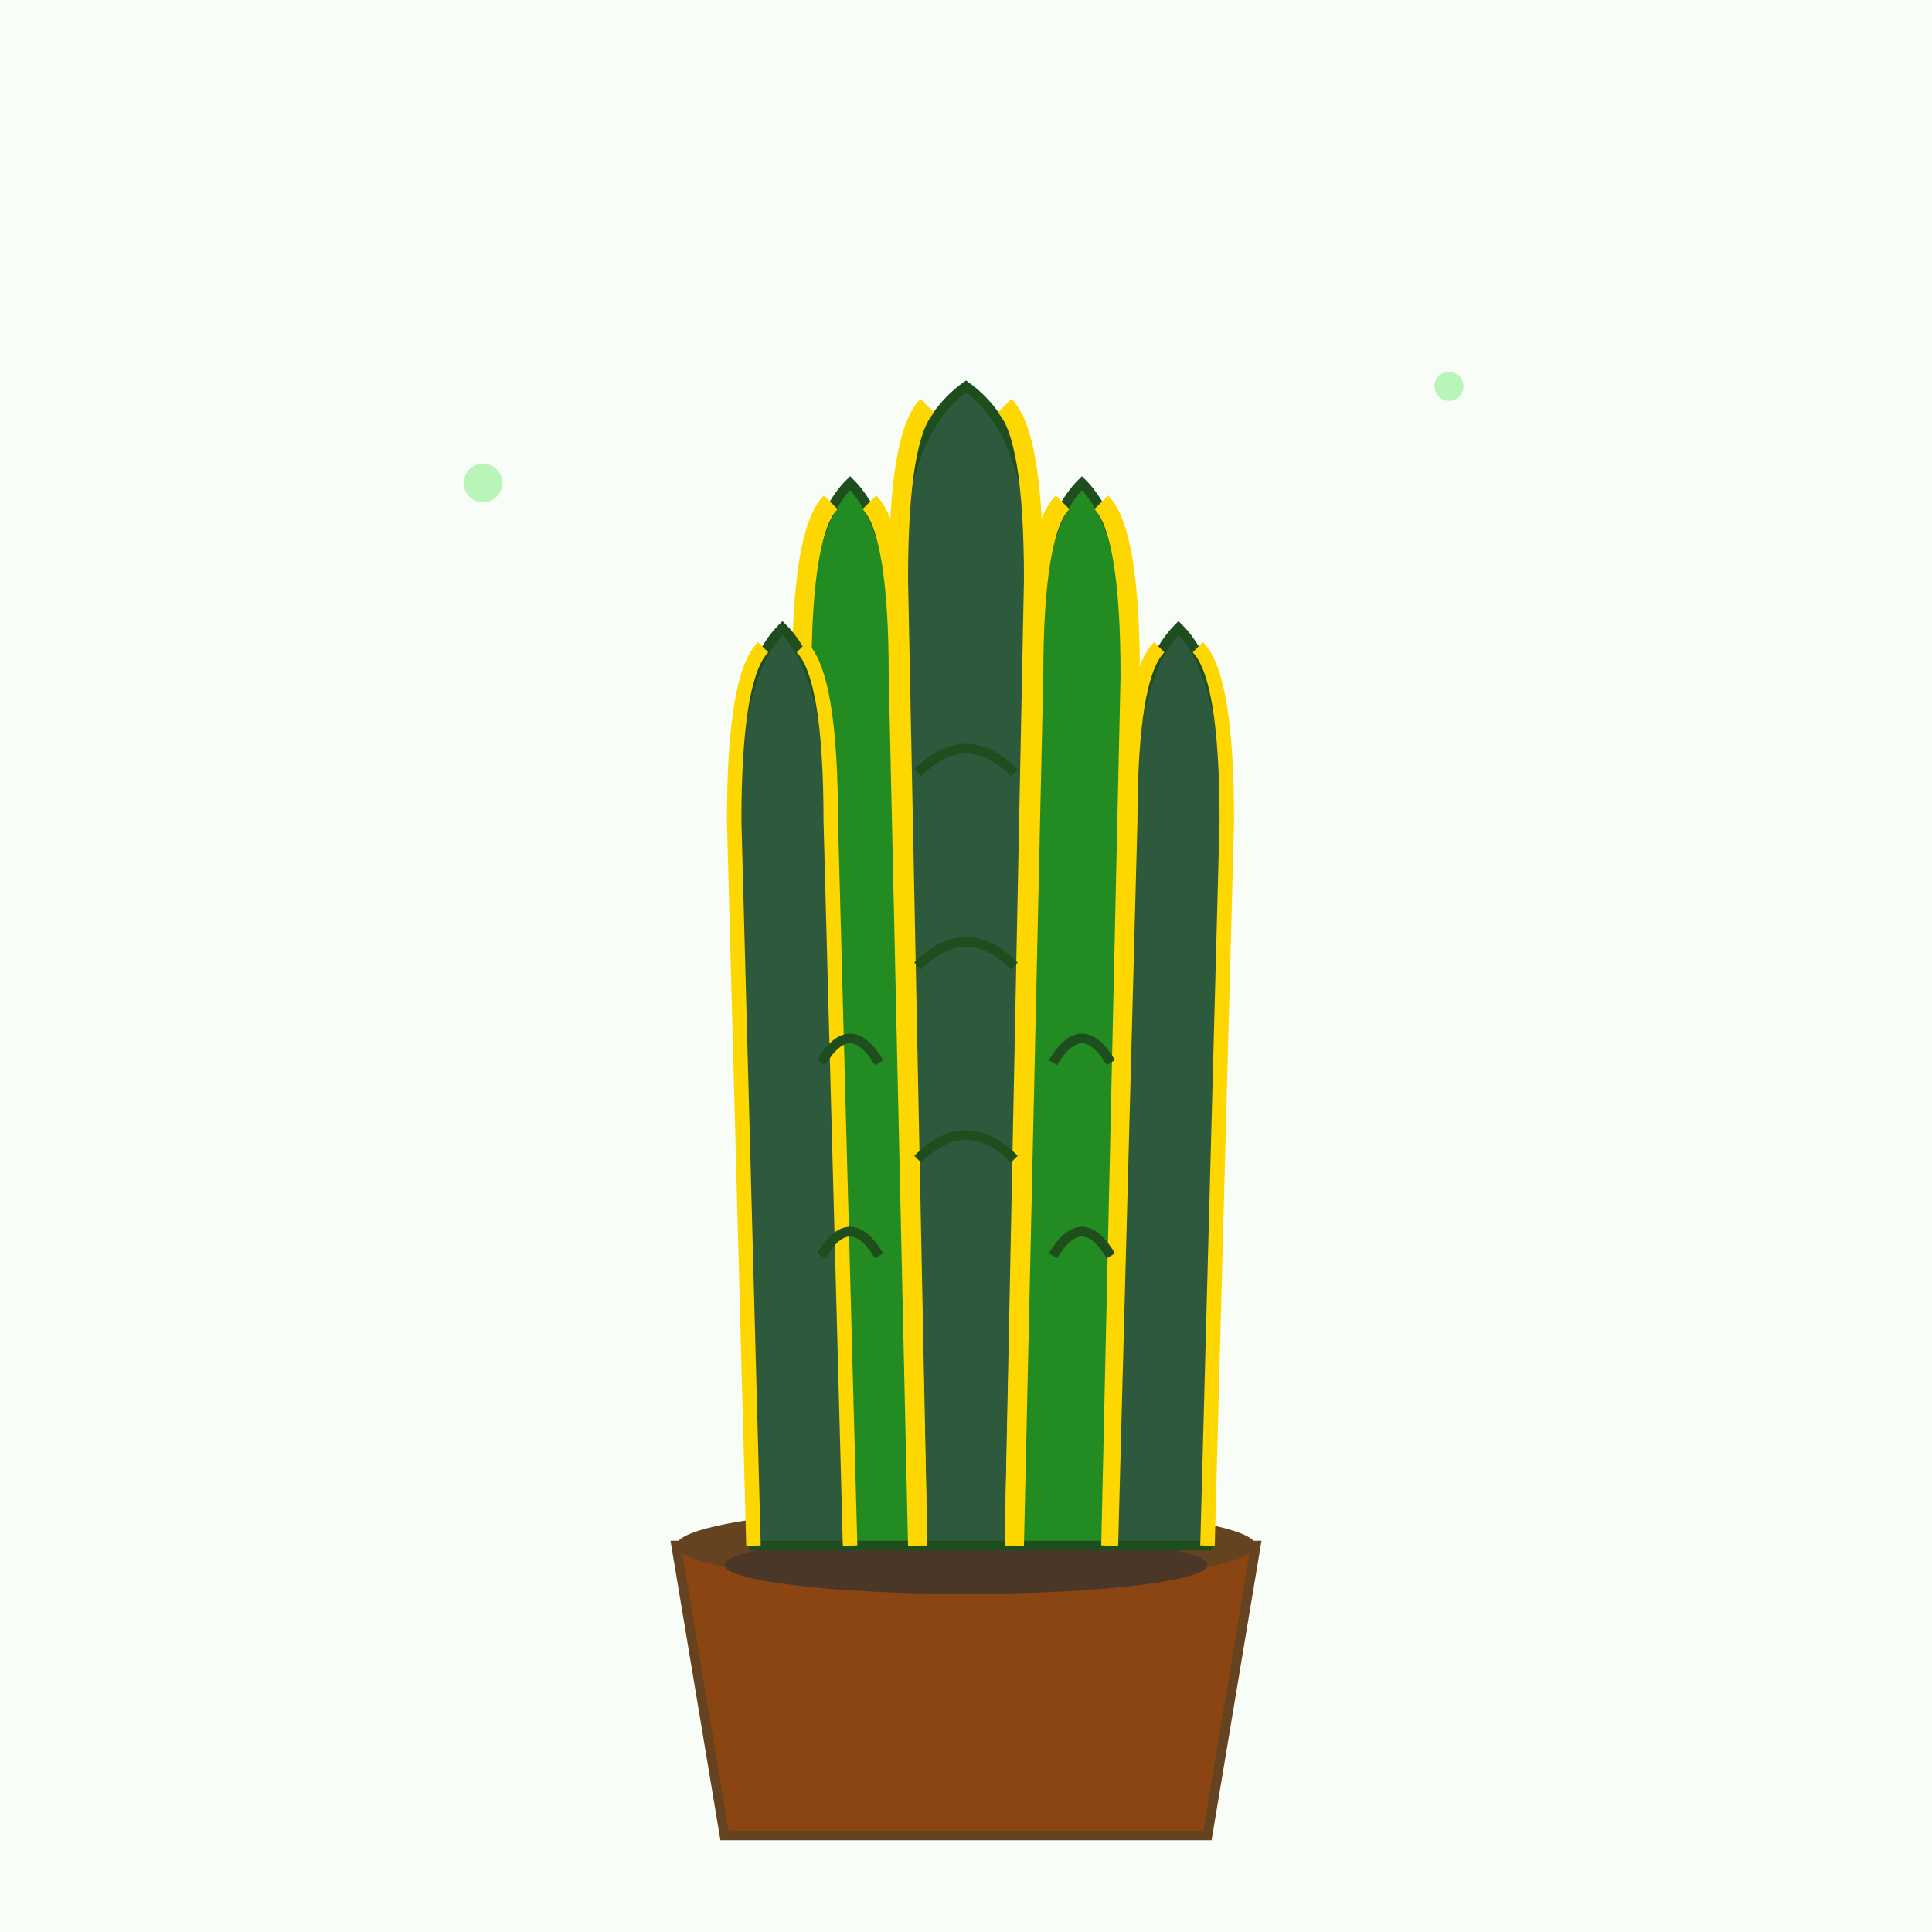
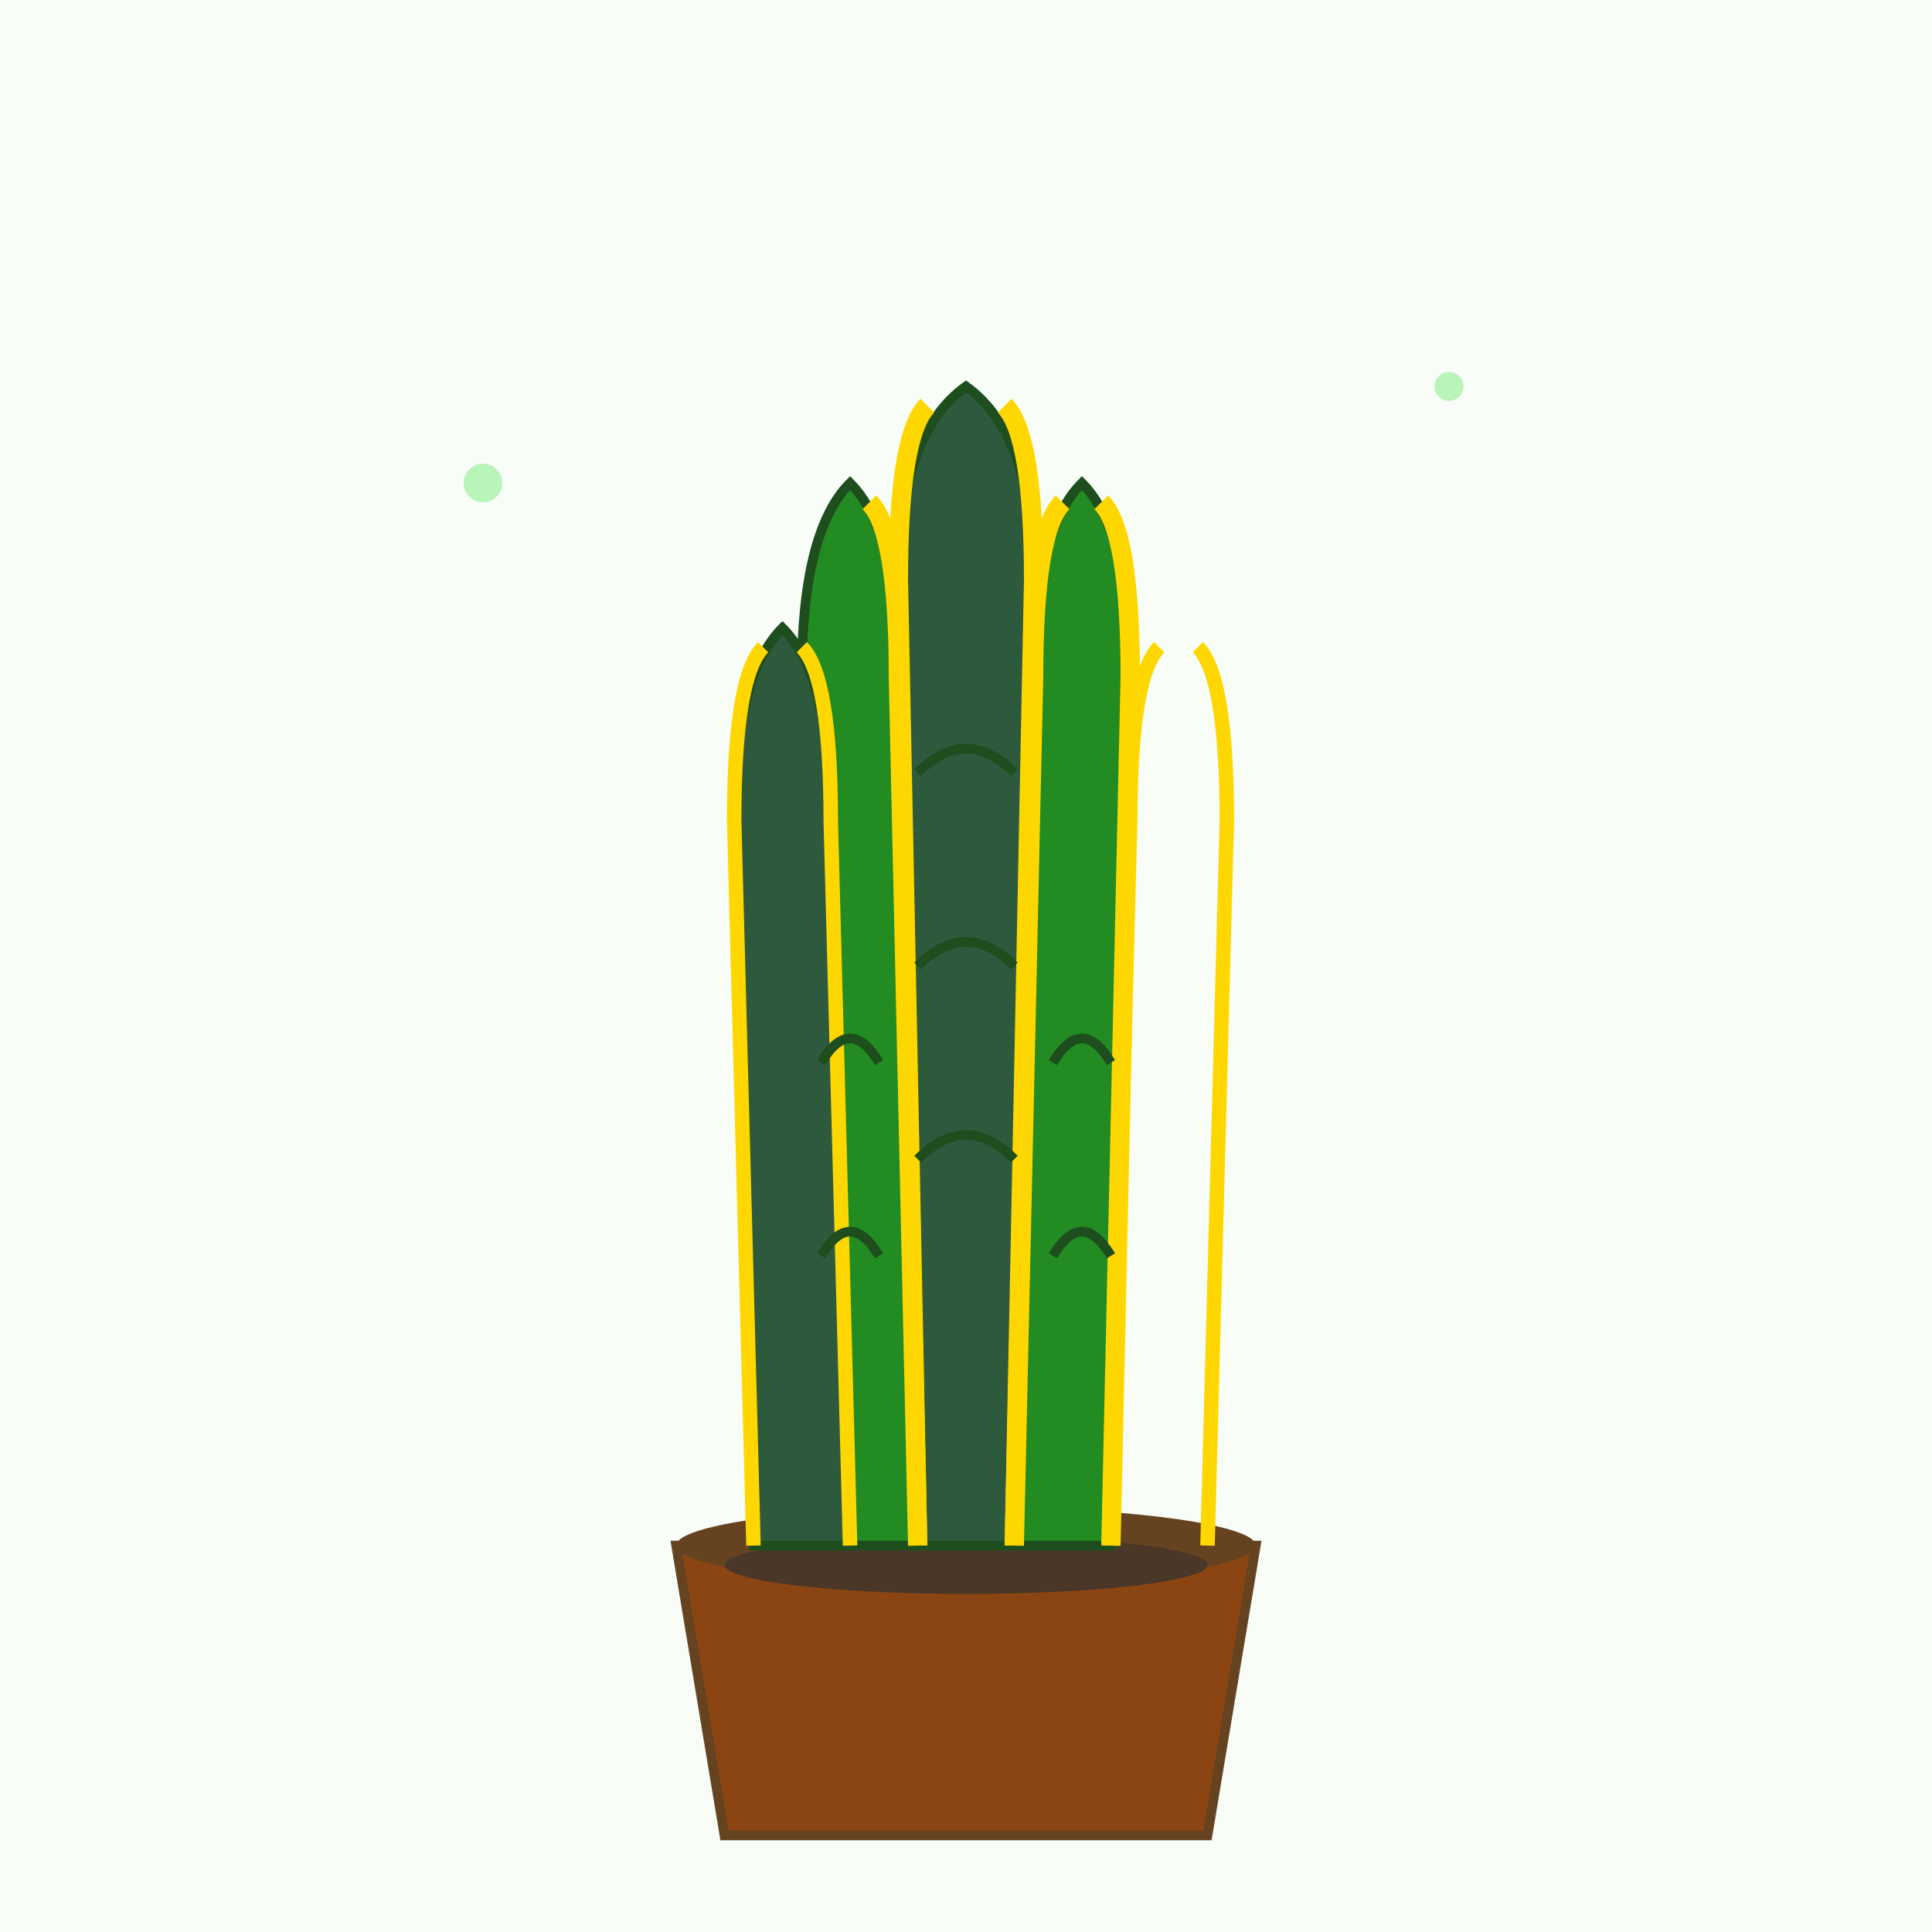
<svg xmlns="http://www.w3.org/2000/svg" width="200" height="200" viewBox="0 0 200 200">
  <rect width="200" height="200" fill="#f8fdf8" />
  <path d="M70 160 L130 160 L125 190 L75 190 Z" fill="#8b4513" stroke="#654321" stroke-width="1" />
  <ellipse cx="100" cy="160" rx="30" ry="4" fill="#654321" />
  <ellipse cx="100" cy="162" rx="25" ry="3" fill="#4a3728" />
  <path d="M95 160 L93 60 Q93 45 100 40 Q107 45 107 60 L105 160 Z" fill="#2d5a3d" stroke="#1e4d1e" stroke-width="1" />
  <path d="M95 160 L93 60 Q93 45 96 42" stroke="#ffd700" stroke-width="2" fill="none" />
  <path d="M105 160 L107 60 Q107 45 104 42" stroke="#ffd700" stroke-width="2" fill="none" />
  <path d="M85 160 L83 70 Q83 55 88 50 Q93 55 93 70 L95 160 Z" fill="#228b22" stroke="#1e4d1e" stroke-width="1" />
-   <path d="M85 160 L83 70 Q83 55 86 52" stroke="#ffd700" stroke-width="2" fill="none" />
+   <path d="M85 160 L83 70 " stroke="#ffd700" stroke-width="2" fill="none" />
  <path d="M95 160 L93 70 Q93 55 90 52" stroke="#ffd700" stroke-width="2" fill="none" />
  <path d="M105 160 L107 70 Q107 55 112 50 Q117 55 117 70 L115 160 Z" fill="#228b22" stroke="#1e4d1e" stroke-width="1" />
  <path d="M105 160 L107 70 Q107 55 110 52" stroke="#ffd700" stroke-width="2" fill="none" />
  <path d="M115 160 L117 70 Q117 55 114 52" stroke="#ffd700" stroke-width="2" fill="none" />
  <path d="M78 160 L76 85 Q76 70 81 65 Q86 70 86 85 L88 160 Z" fill="#2d5a3d" stroke="#1e4d1e" stroke-width="1" />
  <path d="M78 160 L76 85 Q76 70 79 67" stroke="#ffd700" stroke-width="1.5" fill="none" />
  <path d="M88 160 L86 85 Q86 70 83 67" stroke="#ffd700" stroke-width="1.5" fill="none" />
-   <path d="M115 160 L117 85 Q117 70 122 65 Q127 70 127 85 L125 160 Z" fill="#2d5a3d" stroke="#1e4d1e" stroke-width="1" />
  <path d="M115 160 L117 85 Q117 70 120 67" stroke="#ffd700" stroke-width="1.5" fill="none" />
  <path d="M125 160 L127 85 Q127 70 124 67" stroke="#ffd700" stroke-width="1.5" fill="none" />
  <path d="M95 120 Q100 115 105 120" stroke="#1e4d1e" stroke-width="1" fill="none" />
  <path d="M95 100 Q100 95 105 100" stroke="#1e4d1e" stroke-width="1" fill="none" />
  <path d="M95 80 Q100 75 105 80" stroke="#1e4d1e" stroke-width="1" fill="none" />
  <path d="M85 130 Q88 125 91 130" stroke="#1e4d1e" stroke-width="1" fill="none" />
  <path d="M85 110 Q88 105 91 110" stroke="#1e4d1e" stroke-width="1" fill="none" />
  <path d="M109 130 Q112 125 115 130" stroke="#1e4d1e" stroke-width="1" fill="none" />
  <path d="M109 110 Q112 105 115 110" stroke="#1e4d1e" stroke-width="1" fill="none" />
  <circle cx="50" cy="50" r="2" fill="#90ee90" opacity="0.6" />
  <circle cx="150" cy="40" r="1.5" fill="#90ee90" opacity="0.6" />
</svg>